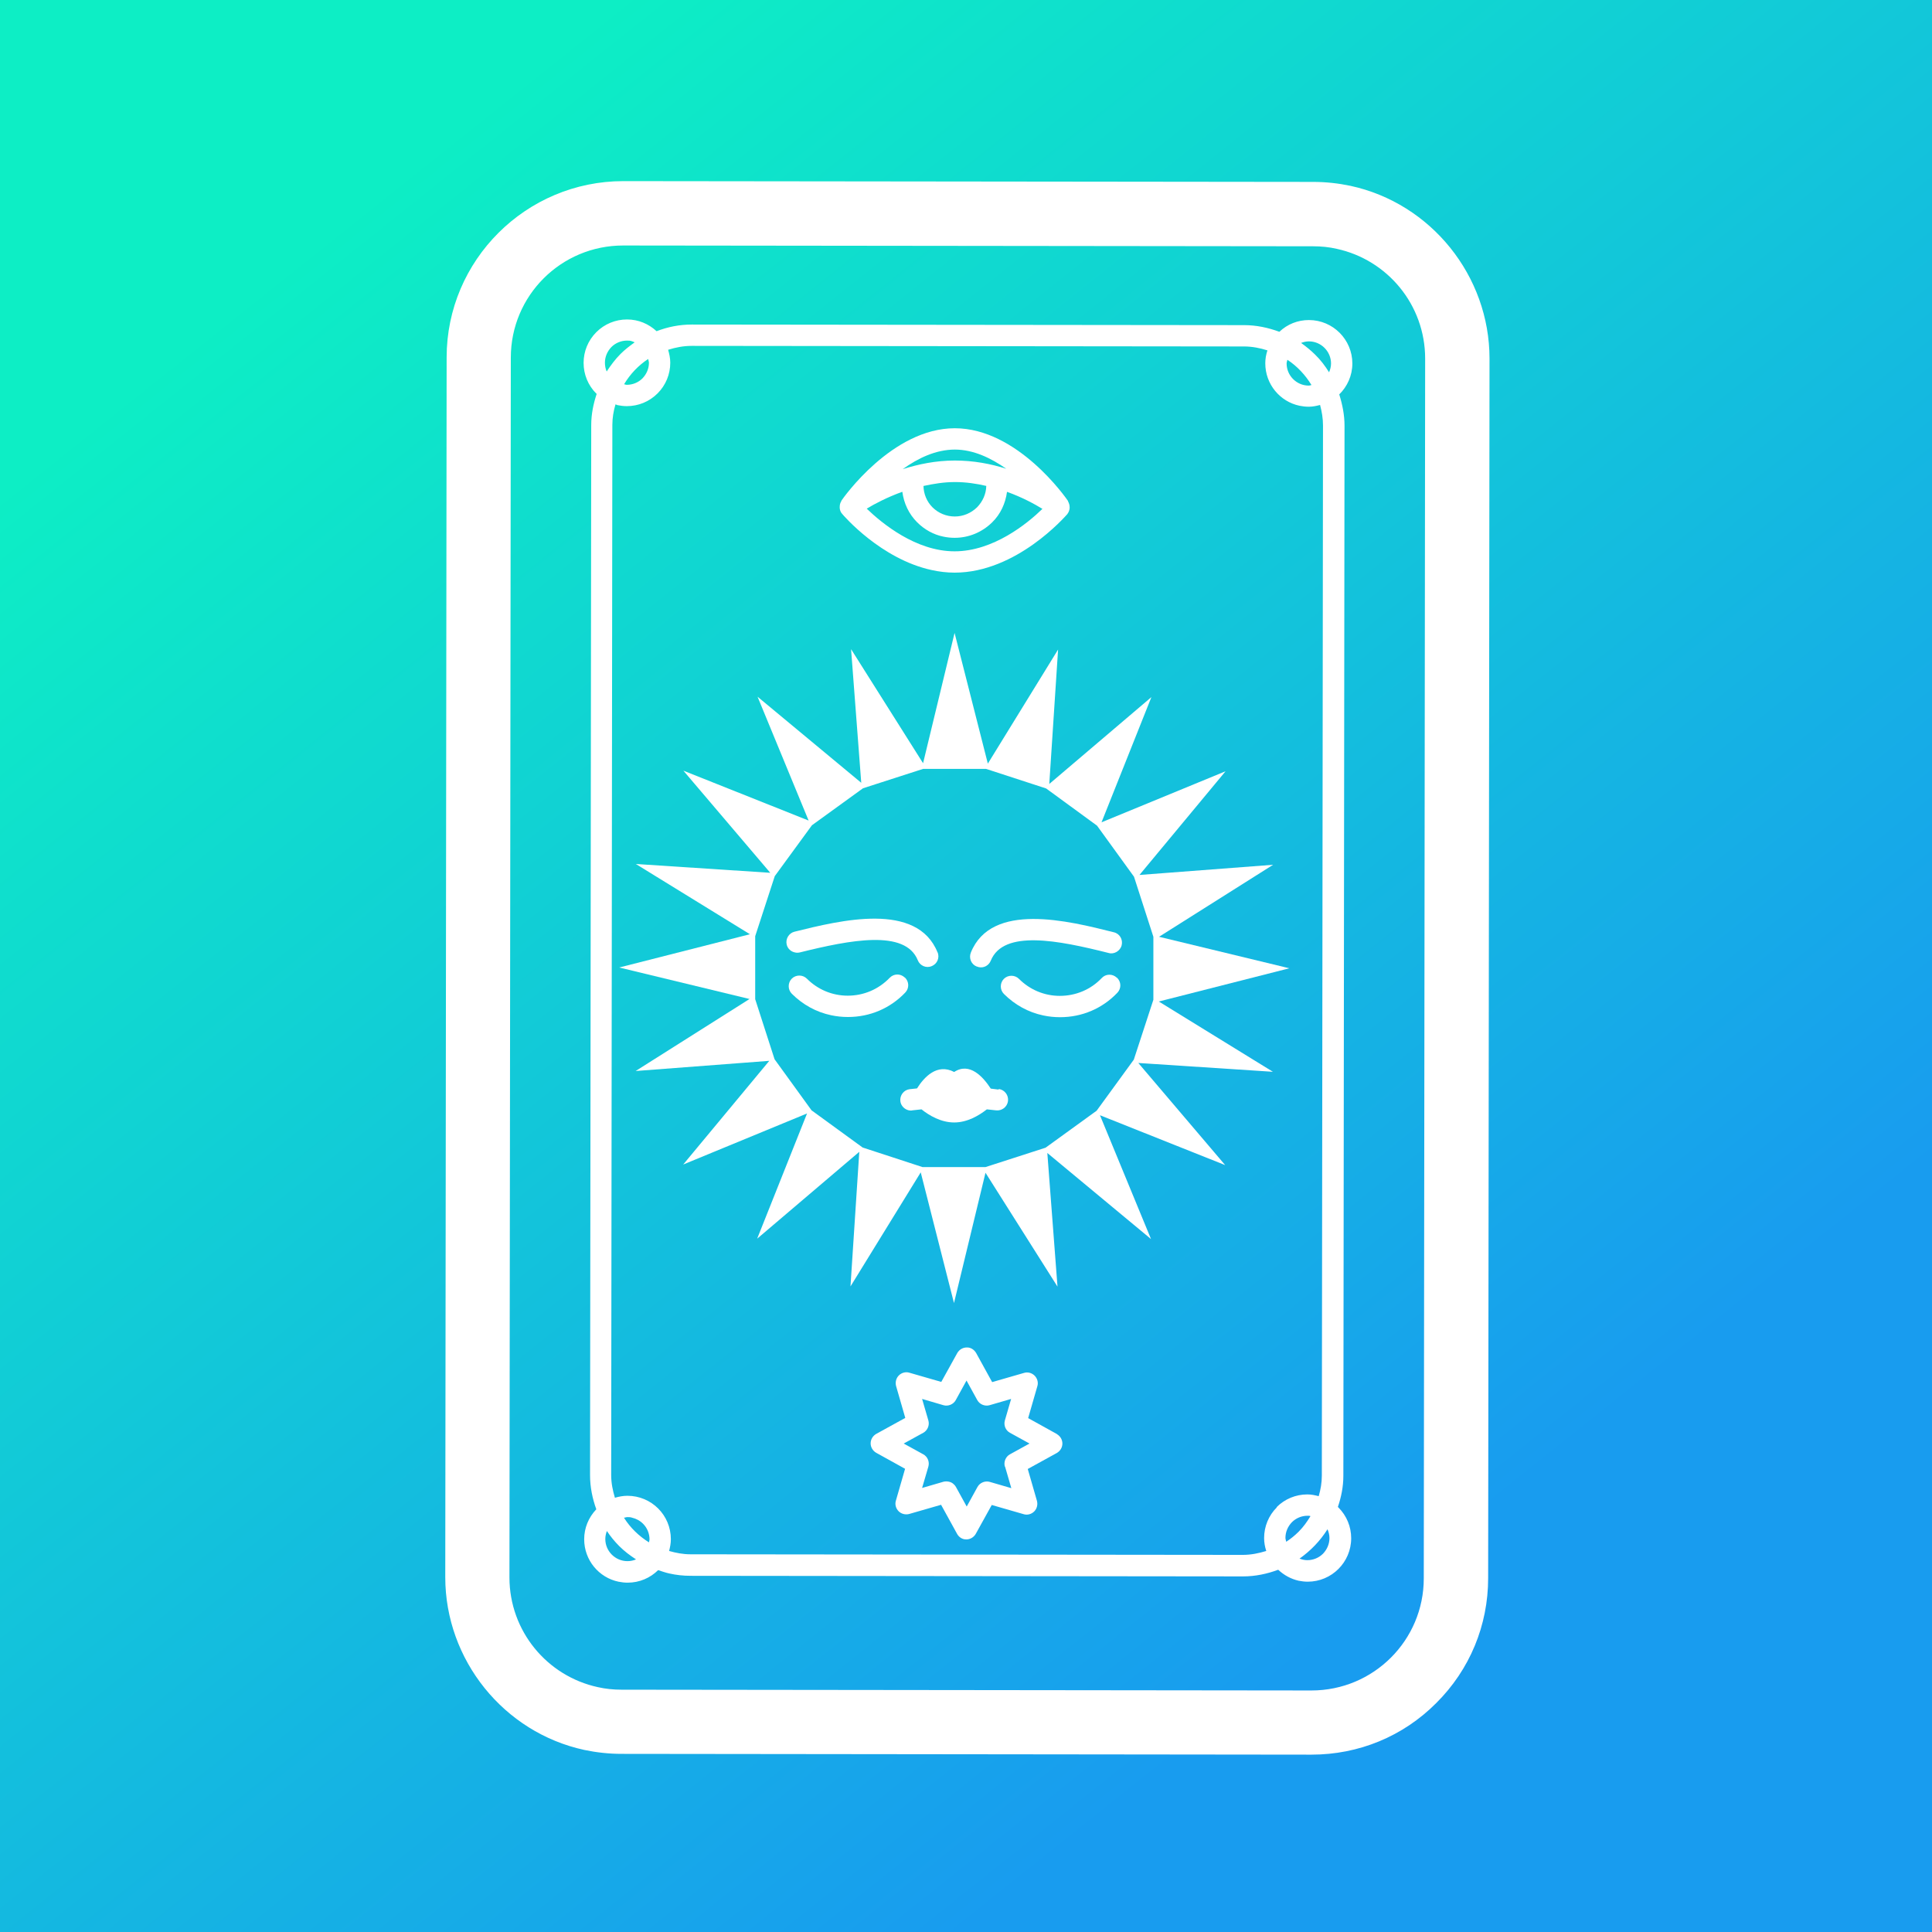
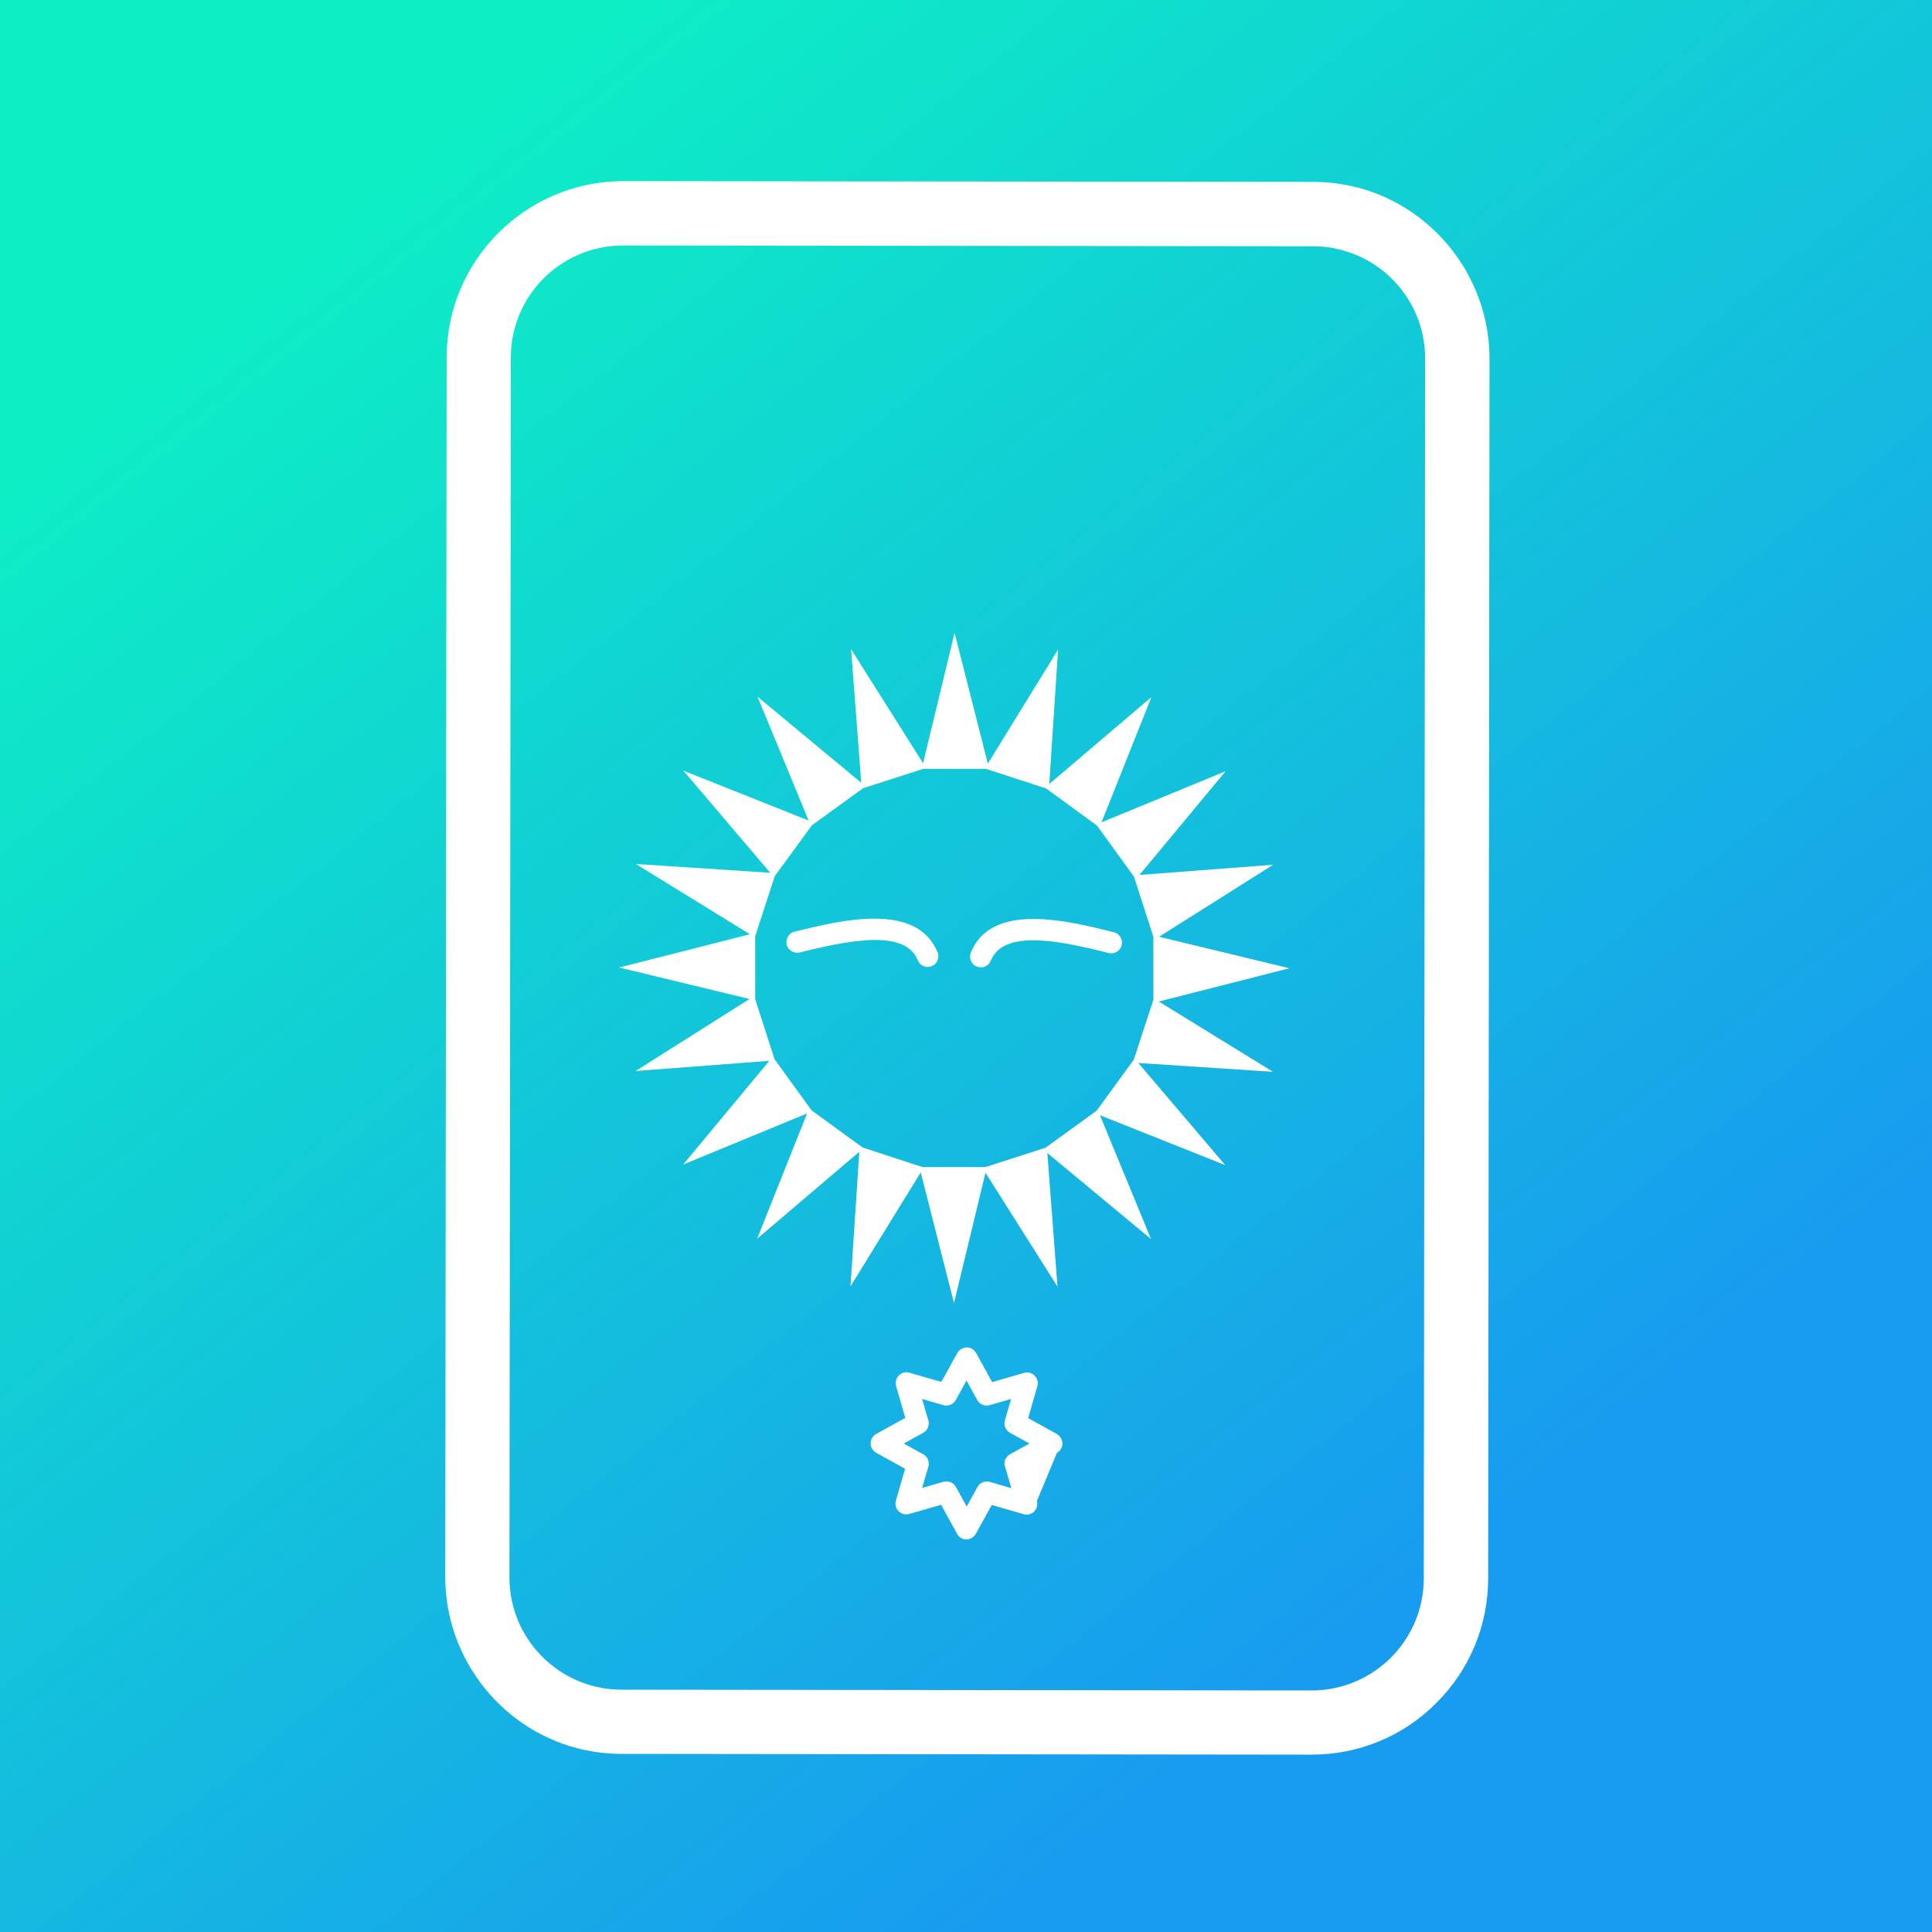
<svg xmlns="http://www.w3.org/2000/svg" width="512" height="512" viewBox="0 0 512 512" fill="none">
  <rect width="512" height="512" fill="white" />
  <rect width="512" height="512" fill="url(#paint0_linear_142_3532)" />
  <g clip-path="url(#clip0_142_3532)">
-     <path d="M280.145 380.065L272.471 375.813L274.908 367.361C275.219 366.376 274.908 365.287 274.182 364.561C273.456 363.835 272.367 363.524 271.382 363.835L262.93 366.272L258.678 358.546C258.159 357.664 257.226 357.042 256.189 357.094C255.152 357.094 254.218 357.664 253.7 358.546L249.448 366.22L240.996 363.783C240.011 363.472 238.922 363.783 238.196 364.509C237.47 365.235 237.211 366.324 237.47 367.309L239.907 375.761L232.181 380.013C231.3 380.532 230.729 381.465 230.729 382.502C230.729 383.539 231.3 384.472 232.181 384.991L239.855 389.243L237.418 397.695C237.107 398.68 237.418 399.769 238.144 400.495C238.87 401.221 239.959 401.48 240.944 401.221L249.396 398.784L253.648 406.51C254.063 407.236 254.737 407.754 255.515 407.91C255.722 407.91 255.93 407.962 256.085 407.962C257.122 407.962 258.056 407.391 258.574 406.51L262.826 398.836L271.278 401.273C272.263 401.584 273.352 401.273 274.078 400.547C274.804 399.821 275.063 398.732 274.804 397.747L272.367 389.295L280.093 385.043C280.974 384.524 281.545 383.591 281.545 382.554C281.545 381.517 280.974 380.583 280.093 380.065H280.145ZM266.352 388.672L268.011 394.376L262.307 392.717C261.063 392.354 259.663 392.924 259.041 394.065L256.189 399.25L253.337 394.065C252.922 393.339 252.248 392.821 251.47 392.665C251.003 392.561 250.537 392.561 250.07 392.665L244.366 394.324L246.026 388.672C246.389 387.376 245.818 386.028 244.677 385.406L239.492 382.554L244.677 379.702C245.818 379.08 246.389 377.68 246.026 376.435L244.366 370.731L250.018 372.391C251.263 372.754 252.663 372.183 253.285 371.042L256.137 365.857L258.989 371.042C259.611 372.183 261.011 372.754 262.256 372.391L267.959 370.731L266.3 376.435C265.937 377.731 266.508 379.08 267.648 379.702L272.834 382.554L267.648 385.406C266.508 386.028 265.937 387.428 266.3 388.672H266.352Z" fill="white" />
+     <path d="M280.145 380.065L272.471 375.813L274.908 367.361C275.219 366.376 274.908 365.287 274.182 364.561C273.456 363.835 272.367 363.524 271.382 363.835L262.93 366.272L258.678 358.546C258.159 357.664 257.226 357.042 256.189 357.094C255.152 357.094 254.218 357.664 253.7 358.546L249.448 366.22L240.996 363.783C240.011 363.472 238.922 363.783 238.196 364.509C237.47 365.235 237.211 366.324 237.47 367.309L239.907 375.761L232.181 380.013C231.3 380.532 230.729 381.465 230.729 382.502C230.729 383.539 231.3 384.472 232.181 384.991L239.855 389.243L237.418 397.695C237.107 398.68 237.418 399.769 238.144 400.495C238.87 401.221 239.959 401.48 240.944 401.221L249.396 398.784L253.648 406.51C254.063 407.236 254.737 407.754 255.515 407.91C255.722 407.91 255.93 407.962 256.085 407.962C257.122 407.962 258.056 407.391 258.574 406.51L262.826 398.836L271.278 401.273C272.263 401.584 273.352 401.273 274.078 400.547C274.804 399.821 275.063 398.732 274.804 397.747L280.093 385.043C280.974 384.524 281.545 383.591 281.545 382.554C281.545 381.517 280.974 380.583 280.093 380.065H280.145ZM266.352 388.672L268.011 394.376L262.307 392.717C261.063 392.354 259.663 392.924 259.041 394.065L256.189 399.25L253.337 394.065C252.922 393.339 252.248 392.821 251.47 392.665C251.003 392.561 250.537 392.561 250.07 392.665L244.366 394.324L246.026 388.672C246.389 387.376 245.818 386.028 244.677 385.406L239.492 382.554L244.677 379.702C245.818 379.08 246.389 377.68 246.026 376.435L244.366 370.731L250.018 372.391C251.263 372.754 252.663 372.183 253.285 371.042L256.137 365.857L258.989 371.042C259.611 372.183 261.011 372.754 262.256 372.391L267.959 370.731L266.3 376.435C265.937 377.731 266.508 379.08 267.648 379.702L272.834 382.554L267.648 385.406C266.508 386.028 265.937 387.428 266.3 388.672H266.352Z" fill="white" />
    <path d="M307.056 265.419L341.693 256.604L307.159 248.256L337.39 229.174L301.974 231.871L324.789 204.389L291.915 217.922L305.137 184.736L278.07 207.759L280.403 172.136L261.788 202.366L252.973 167.729L244.625 202.263L225.543 172.033L228.24 207.448L200.757 184.633L214.291 217.456L181.105 204.233L204.128 231.3L168.505 228.967L198.735 247.582L164.098 256.397L198.632 264.745L168.453 283.827L203.869 281.131L181.053 308.613L213.876 295.079L200.654 328.265L227.721 305.242L225.388 340.917L244.003 310.687L252.818 345.325L261.166 310.791L280.248 340.969L277.552 305.553L305.033 328.369L291.5 295.546L324.686 308.768L301.663 281.701L337.338 284.035L307.108 265.419H307.056ZM300.47 280.82L290.618 294.353L277.085 304.153L261.166 309.287H244.469L228.603 304.102L215.069 294.25L205.269 280.716L200.135 264.797V248.101L205.321 232.182L215.173 218.7L228.706 208.9L244.625 203.766H261.322L277.24 208.952L290.722 218.804L300.522 232.337L305.656 248.256V264.953L300.47 280.82Z" fill="white" />
    <path d="M394.375 418.281L394.738 95.031C394.738 73.097 379.234 53.859 357.871 49.245C354.656 48.57 351.338 48.207 348.019 48.207L165.186 48C139.415 48 118.363 68.948 118.363 94.719L118 417.97C118 439.903 133.504 459.141 154.867 463.756C158.082 464.43 161.401 464.793 164.719 464.793L347.552 465C360.049 465 371.819 460.178 380.634 451.311C389.501 442.496 394.375 430.725 394.375 418.229V418.281ZM347.552 447.992L164.719 447.785C162.593 447.785 160.468 447.577 158.445 447.111C145.015 444.207 135.008 432.281 135.008 418.021L135.371 94.771C135.371 78.334 148.697 65.06 165.134 65.06L347.967 65.267C350.145 65.267 352.219 65.474 354.241 65.941C367.671 68.845 377.679 80.771 377.679 95.031L377.316 418.281C377.316 434.718 363.99 447.992 347.552 447.992Z" fill="white" />
    <path d="M258.885 256.137C258.885 256.137 259.196 256.241 259.352 256.293C260.7 256.604 262.048 255.878 262.567 254.582C265.937 246.285 280.456 249.189 293.834 252.559C295.182 252.974 296.893 252.041 297.256 250.485C297.619 248.981 296.738 247.426 295.182 247.063C283.049 244.004 262.722 238.922 257.278 252.456C256.707 253.907 257.381 255.567 258.833 256.137H258.885Z" fill="white" />
    <path d="M248.462 252.404C243.018 238.871 222.691 243.9 210.558 246.908C209.054 247.271 208.121 248.826 208.484 250.33C208.743 251.419 209.624 252.197 210.661 252.404C211.076 252.508 211.491 252.508 211.958 252.404C225.336 249.086 239.906 246.234 243.225 254.478C243.795 255.93 245.455 256.656 246.907 256.034C248.358 255.464 249.084 253.804 248.462 252.352V252.404Z" fill="white" />
-     <path d="M239.751 259.041C238.611 257.952 236.848 258.004 235.759 259.145C232.803 262.204 228.862 263.863 224.662 263.863C220.566 263.863 216.729 262.256 213.825 259.352C212.736 258.263 210.921 258.263 209.832 259.352C208.743 260.441 208.743 262.256 209.832 263.345C212.736 266.248 216.314 268.219 220.255 269.048C221.707 269.36 223.21 269.515 224.714 269.515C230.522 269.515 235.914 267.234 239.907 263.034C240.996 261.893 240.944 260.13 239.803 259.041H239.751Z" fill="white" />
-     <path d="M295.959 259.093C294.819 258.004 293.004 258.056 291.967 259.197C289.063 262.256 285.07 263.915 280.87 263.915C276.774 263.915 272.937 262.308 270.033 259.404C268.944 258.315 267.129 258.315 266.04 259.404C264.951 260.493 264.951 262.308 266.04 263.397C268.944 266.3 272.522 268.271 276.463 269.1C277.914 269.412 279.418 269.567 280.922 269.567C286.73 269.567 292.122 267.286 296.115 263.086C297.204 261.945 297.152 260.182 296.011 259.093H295.959Z" fill="white" />
-     <path d="M223.055 135.994C223.055 135.994 223.055 135.994 223.107 136.045C223.107 136.045 223.107 136.045 223.107 136.097C223.573 136.668 233.477 148.179 246.959 151.083C248.877 151.498 250.9 151.757 252.974 151.757C269.411 151.757 282.322 136.823 282.893 136.201C282.893 136.201 282.893 136.201 282.893 136.149C282.893 136.149 282.945 136.149 282.945 136.097C283.256 135.682 283.411 135.164 283.463 134.697C283.463 134.594 283.463 134.49 283.463 134.386C283.463 133.868 283.308 133.349 283.048 132.882C283.048 132.882 283.048 132.831 283.048 132.779C282.53 132.001 269.67 113.49 253.026 113.49C236.433 113.49 223.469 131.949 222.951 132.727C222.951 132.727 222.951 132.779 222.951 132.831C222.64 133.297 222.536 133.816 222.536 134.334C222.536 134.438 222.536 134.542 222.536 134.645C222.588 135.164 222.744 135.631 223.055 136.045V135.994ZM253.026 119.141C258.003 119.141 262.67 121.423 266.663 124.223C262.618 122.927 258.003 122.045 253.026 122.045C247.996 122.045 243.329 123.03 239.233 124.327C243.277 121.423 247.996 119.141 253.077 119.141H253.026ZM261.374 128.786C261.322 130.912 260.44 132.882 258.937 134.438C257.329 135.994 255.255 136.875 253.026 136.875C250.796 136.875 248.67 135.994 247.114 134.438C245.611 132.934 244.781 130.912 244.729 128.786C247.374 128.216 250.122 127.749 253.077 127.749C255.981 127.749 258.781 128.164 261.426 128.786H261.374ZM239.129 130.342C239.544 133.401 240.84 136.201 243.07 138.431C244.988 140.349 247.425 141.697 250.018 142.216C251.003 142.423 251.988 142.527 252.974 142.527C256.707 142.527 260.233 141.075 262.929 138.431C265.159 136.253 266.455 133.401 266.87 130.342C270.915 131.794 274.13 133.557 276.256 134.853C272.263 138.742 263.241 146.105 252.974 146.105C242.707 146.105 233.736 138.69 229.692 134.801C231.818 133.505 235.085 131.794 239.077 130.342H239.129Z" fill="white" />
-     <path d="M264.638 288.753C264.638 288.753 263.808 288.649 262.564 288.493C260.542 285.382 256.964 281.39 252.867 284.086C248.304 281.701 244.882 285.486 243.015 288.442C241.875 288.545 241.149 288.649 241.045 288.649C239.489 288.856 238.4 290.308 238.608 291.864C238.763 293.056 239.697 293.99 240.837 294.249C241.149 294.301 241.46 294.353 241.823 294.249C241.823 294.249 242.756 294.145 244.208 293.99C246.282 295.649 249.393 297.464 252.867 297.464C256.341 297.464 259.401 295.649 261.527 293.99C262.979 294.145 263.912 294.249 263.912 294.249C265.468 294.456 266.919 293.368 267.127 291.812C267.334 290.256 266.245 288.805 264.69 288.597L264.638 288.753Z" fill="white" />
-     <path d="M354.655 399.459C354.655 399.459 354.603 399.407 354.551 399.355C355.433 396.763 356.003 394.014 356.003 391.111L356.314 112.817C356.314 109.965 355.744 107.165 354.914 104.52C357.04 102.446 358.388 99.542 358.388 96.328C358.388 90.001 353.255 84.816 346.877 84.816C343.921 84.816 341.173 85.905 339.047 87.927C336.092 86.838 332.98 86.164 329.714 86.164L183.333 86.009C180.067 86.009 176.955 86.631 174 87.772C171.926 85.853 169.229 84.661 166.17 84.661C163.111 84.661 160.207 85.853 158.029 88.031C155.851 90.209 154.659 93.113 154.659 96.172C154.659 99.231 155.851 102.135 158.029 104.313C158.029 104.313 158.081 104.313 158.133 104.365C157.251 107.009 156.681 109.757 156.681 112.661L156.37 390.955C156.37 394.066 156.992 397.125 158.029 399.977C155.955 402.155 154.814 404.955 154.814 407.911C154.814 413.459 158.703 418.074 163.888 419.163C164.666 419.318 165.496 419.422 166.326 419.422C169.489 419.422 172.289 418.178 174.415 416.104C175.4 416.415 176.385 416.778 177.37 416.985C179.185 417.4 181.104 417.607 183.022 417.607L329.403 417.763C332.669 417.763 335.832 417.089 338.736 416C340.292 417.452 342.107 418.437 344.129 418.904C344.907 419.059 345.736 419.163 346.566 419.163C352.892 419.163 358.077 414.029 358.077 407.652C358.077 404.592 356.884 401.689 354.707 399.511L354.655 399.459ZM346.877 90.468C350.092 90.468 352.736 93.113 352.736 96.328C352.736 97.157 352.529 97.935 352.218 98.661C351.181 97.002 349.988 95.394 348.536 93.994C347.395 92.853 346.099 91.816 344.803 90.883C345.477 90.624 346.151 90.468 346.877 90.468ZM347.551 102.031C347.551 102.031 347.084 102.187 346.825 102.187C343.61 102.187 340.966 99.542 340.966 96.328C340.966 95.965 341.121 95.653 341.173 95.342C343.766 97.053 345.944 99.387 347.551 102.031ZM171.977 96.12C171.977 97.676 171.355 99.128 170.266 100.268C169.178 101.357 167.674 101.979 166.118 101.979C165.859 101.979 165.652 101.876 165.392 101.824C167 99.128 169.177 96.846 171.77 95.135C171.822 95.498 171.977 95.809 171.977 96.12ZM160.777 98.454C160.466 97.728 160.311 96.95 160.311 96.12C160.311 94.564 160.933 93.113 162.022 91.972C163.111 90.883 164.614 90.261 166.17 90.261C166.585 90.261 167 90.261 167.414 90.416C167.674 90.468 167.933 90.624 168.192 90.727C166.896 91.661 165.6 92.646 164.459 93.787C163.059 95.187 161.866 96.794 160.777 98.454ZM166.274 413.718C163.059 413.718 160.414 411.074 160.414 407.859C160.414 407.133 160.57 406.407 160.829 405.733C161.763 407.133 162.851 408.481 164.096 409.726C165.444 411.074 166.948 412.215 168.555 413.252C167.829 413.563 167.103 413.718 166.274 413.718ZM165.34 402.207C165.651 402.207 165.911 402.051 166.274 402.051C166.688 402.051 167.103 402.051 167.518 402.207C168.607 402.466 169.592 402.985 170.422 403.814C171.511 404.903 172.133 406.407 172.133 407.963C172.133 408.222 172.029 408.481 171.977 408.74C169.333 407.081 167.052 404.903 165.392 402.259L165.34 402.207ZM338.373 399.459C336.195 401.637 335.003 404.54 335.003 407.6C335.003 408.792 335.21 409.933 335.573 411.022C333.551 411.644 331.529 412.059 329.351 412.059L182.97 411.904C181 411.904 179.133 411.541 177.318 411.022C177.578 410.037 177.785 409 177.785 407.911C177.785 401.533 172.652 396.4 166.274 396.4C165.133 396.4 164.044 396.607 162.955 396.918C162.385 395 161.97 393.029 161.97 390.903L162.281 112.609C162.281 110.691 162.592 108.928 163.111 107.165C163.318 107.217 163.474 107.32 163.681 107.372C164.459 107.528 165.288 107.631 166.118 107.631C169.177 107.631 172.081 106.439 174.259 104.261C176.437 102.083 177.629 99.179 177.629 96.12C177.629 94.927 177.37 93.787 177.059 92.698C179.03 92.076 181.104 91.661 183.281 91.661L329.662 91.816C331.84 91.816 333.914 92.231 335.884 92.853C335.521 93.942 335.314 95.083 335.314 96.276C335.314 101.824 339.203 106.439 344.388 107.528C345.166 107.683 345.995 107.787 346.825 107.787C347.862 107.787 348.847 107.58 349.832 107.32C350.299 109.083 350.61 110.846 350.61 112.765L350.299 391.059C350.299 392.925 349.988 394.74 349.47 396.503C348.484 396.244 347.499 396.037 346.462 396.037C343.403 396.037 340.499 397.229 338.321 399.407L338.373 399.459ZM340.862 408.585C340.81 408.222 340.655 407.911 340.655 407.548C340.655 405.992 341.277 404.54 342.366 403.4C343.455 402.311 344.958 401.689 346.514 401.689C346.773 401.689 347.032 401.688 347.292 401.792C346.41 403.244 345.425 404.644 344.18 405.889C343.143 406.926 342.055 407.807 340.862 408.585ZM350.61 411.748C349.521 412.837 348.018 413.459 346.462 413.459C345.736 413.459 345.062 413.304 344.388 413.044C347.344 410.97 349.884 408.326 351.803 405.266C352.114 405.992 352.321 406.77 352.321 407.6C352.321 409.155 351.699 410.607 350.61 411.748Z" fill="white" />
  </g>
  <defs>
    <linearGradient id="paint0_linear_142_3532" x1="189.333" y1="-20.66" x2="475.049" y2="337.025" gradientUnits="userSpaceOnUse">
      <stop stop-color="#0DEEC5" />
      <stop offset="1" stop-color="#189CEF" />
    </linearGradient>
    <clipPath id="clip0_142_3532">
      <rect width="417" height="417" fill="white" transform="translate(48 48)" />
    </clipPath>
  </defs>
</svg>